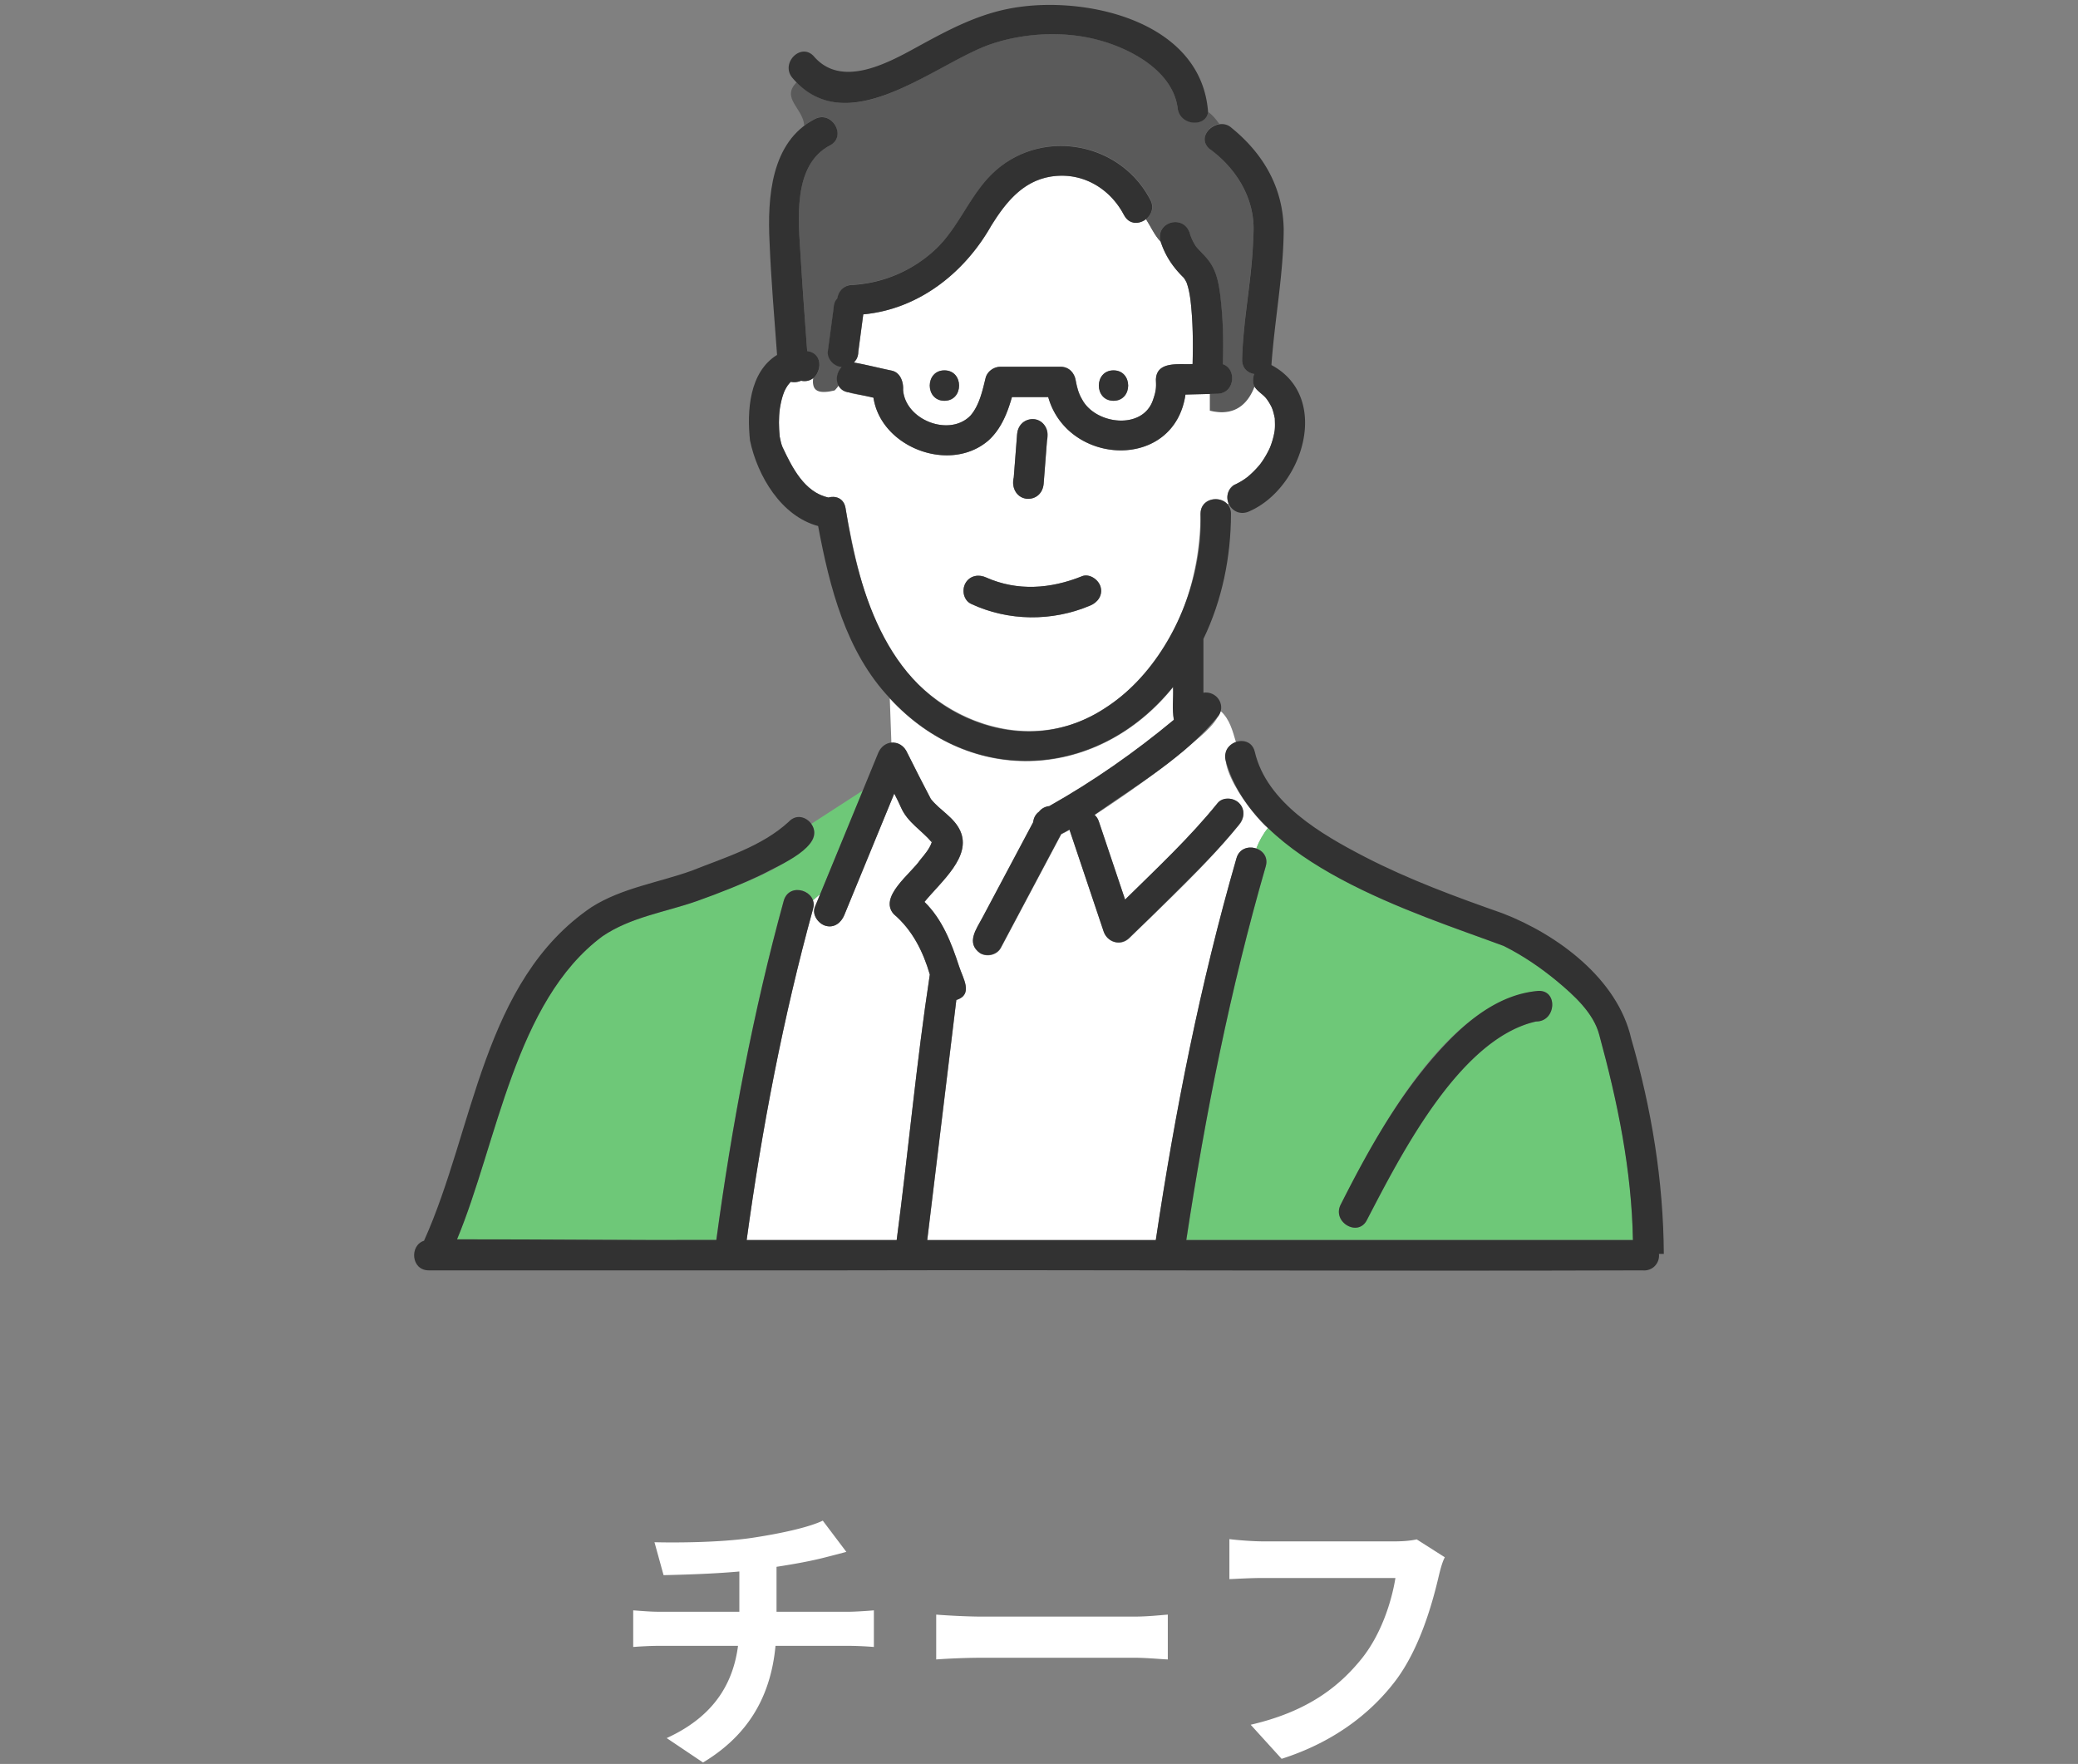
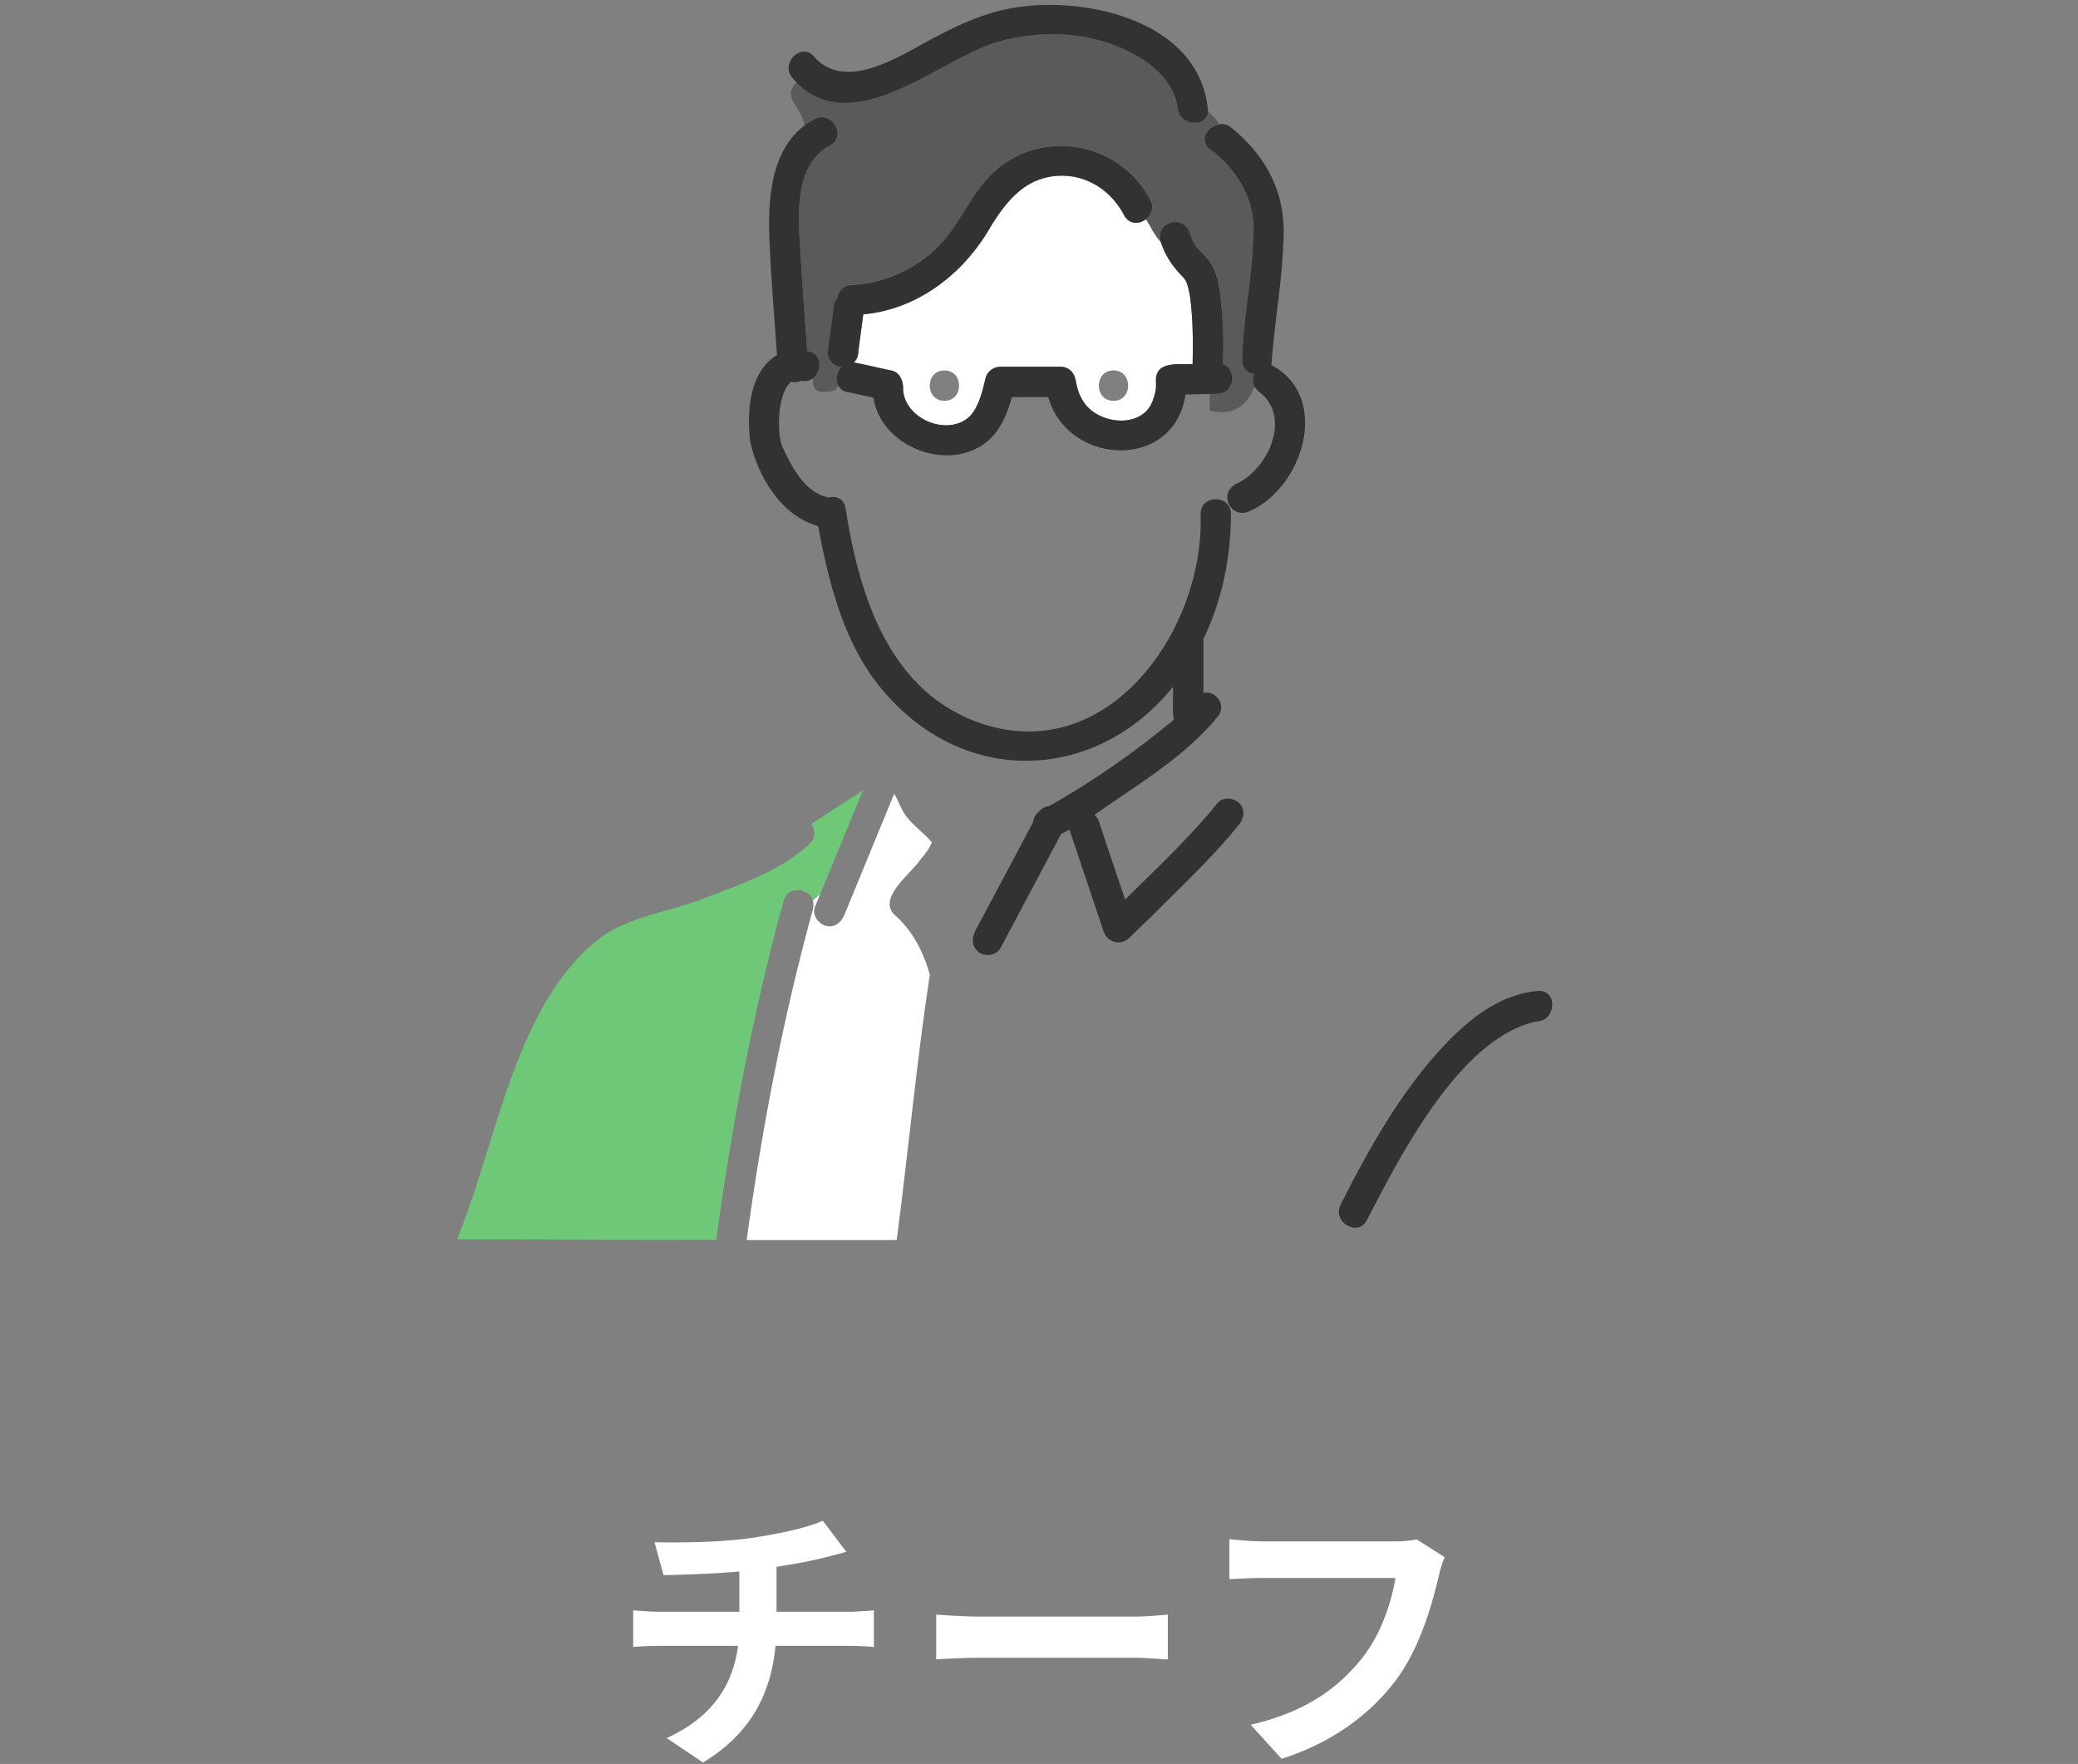
<svg xmlns="http://www.w3.org/2000/svg" width="205" height="174" viewBox="0 0 205 174" fill="none">
  <rect x="0" y="0" width="205" height="174" fill="#808080" stroke="none" />
  <g clip-path="url(#clip0_352_10015)">
    <path d="M91.93 83.07c-.07-.14.08-.27 0 0z" fill="#6EC878" />
-     <path d="M89.53 74.3c.74 1.48 1.55 3.09 2.31 4.52.89 1.13 2.28 1.79 2.9 3.15 1.14 2.53-1.87 4.97-3.53 7 1.76 1.73 2.65 4.04 3.41 6.35.38 1.2 1.44 2.78-.27 3.33-.96 7.89-1.92 15.79-2.87 23.68h22.549c1.91-12.71 4.39-25.31 7.96-37.67.28-.97 1.21-1.21 1.95-.96.29-.73.66-1.41 1.15-2.01-1.47-1.18-6.28-7.38-3.16-8.48-.32-1.09-.62-2.28-1.5-3.06-.66 1.61-2.28 2.66-3.53 3.8-2.85 2.33-5.83 4.43-8.91 6.45.18.16.33.37.42.65.86 2.57 1.73 5.14 2.59 7.71 3.13-3.08 6.37-6.1 9.13-9.52 1.41-1.34 3.44.58 2.12 2.12-3.29 4.02-7.15 7.57-10.85 11.2-.85.81-2.15.41-2.51-.66-1.12-3.35-2.25-6.69-3.37-10.04-.27.15-.54.3-.82.44-1.98 3.73-3.97 7.47-5.95 11.2-.38.72-1.37.94-2.05.54-1.41-1.01-.37-2.37.24-3.51 1.67-3.13 3.33-6.27 5-9.4.04-.41.24-.79.57-1.03.24-.33.62-.52 1.02-.56 4.36-2.46 8.42-5.3 12.29-8.51-.19-1.06-.03-2.17-.08-3.25-7.35 9.13-19.85 9.93-27.96 1.12l.16 4.39c.63-.07 1.28.27 1.6 1.04l-.01-.03z" fill="#fff" />
-     <path d="M124.879 85.44c-3.5 12.1-5.95 24.43-7.84 36.87h44.06c-.12-6.89-1.51-13.6-3.32-20.24-.56-2.16-2.5-3.9-4.15-5.28-1.63-1.34-3.39-2.55-5.28-3.49-8.15-2.93-16.69-5.74-23.26-11.63-.49.6-.86 1.29-1.15 2.01.67.23 1.2.87.94 1.75v.01zm7.38 33.38c3.86-7.39 10.3-19.96 19.44-21.07 2.03-.16 1.84 3.03-.16 3.01-7.54 1.68-13.34 13.15-16.69 19.58-.87 1.73-3.46.21-2.59-1.51v-.01z" fill="#6EC878" />
    <path d="M110.9 21.23c-1.29-2.49-3.81-4.09-6.65-3.88-3.12.24-4.92 2.45-6.46 4.92-2.64 4.66-7.18 8.24-12.62 8.74-.16 1.23-.33 2.46-.49 3.69 0 .27-.07.52-.2.76-.08.1-.16.2-.23.3 1.25.22 2.49.54 3.73.8.86.19 1.17 1.12 1.12 1.91.22 2.98 4.61 4.67 6.67 2.5.87-1.02 1.16-2.43 1.47-3.69.16-.64.8-1.1 1.45-1.1h5.96c.81 0 1.36.61 1.48 1.36.13.68.28 1.27.63 1.86 1.31 2.48 5.97 3.05 6.99.06.3-.83.34-1.18.29-2 .04-1.9 2.32-1.47 3.62-1.55.05-2.11.03-4.24-.21-6.33-.08-.58-.18-1.15-.38-1.7-.05-.1-.1-.2-.16-.3-.03-.05-.07-.1-.1-.15l-.01-.02c-1.07-1.04-1.83-2.15-2.29-3.57-.62-.66-.99-1.53-1.44-2.22-.66.5-1.65.53-2.14-.41l-.03.02zM93.17 39.54c-1.93 0-1.93-3 0-3s1.93 3 0 3zm16.68 0c-1.93 0-1.93-3 0-3s1.93 3 0 3z" fill="#fff" />
    <path d="M81.88 14.34c-3.77 1.98-3.1 7.5-2.89 11.04.18 3.09.42 6.17.64 9.25 1.37.13 1.6 1.9.59 2.66-.12.98.15 1.71 2.13 1.22.16-.16.28-.32.39-.48-.31-.57-.17-1.36.31-1.85-.74-.05-1.41-.74-1.37-1.49.19-1.44.39-2.89.58-4.33 0-.27.07-.52.21-.76.05-.07.11-.14.16-.21.1-.65.58-1.26 1.42-1.3 3.12-.16 6.12-1.44 8.37-3.62 2.27-2.19 3.31-5.31 5.61-7.47 4.74-4.44 12.5-3.04 15.47 2.7.4.78.09 1.51-.45 1.92.45.69.82 1.56 1.44 2.22-.56-1.93 2.25-2.76 2.87-.85.14.49.39 1 .66 1.37.46.54 1 1 1.39 1.6.74 1.12.9 2.55 1.04 3.86.21 2.02.25 4.07.17 6.1 1.39.45 1.22 2.88-.52 2.92-.25 0-.51.01-.76.02v1.65c2.43.61 3.75-.64 4.42-2.38-.19-.37-.18-.85-.03-1.25-.64-.11-1.21-.58-1.19-1.43.09-4.08 1-8.09 1.1-12.16.3-3.46-1.55-6.58-4.28-8.59-1.12-.91-.21-2.31.93-2.47-.32-.45-.66-.88-1.11-1.19-.17 1.53-2.78 1.38-3-.37-.47-3.74-4.78-5.97-8.04-6.79-3.48-.87-7.58-.62-10.92.66-5.36 2.05-13.23 9.03-18.63 3.58-1.58 1.58.66 2.57.75 4.28.32-.24.65-.46 1.02-.66 1.71-.9 3.22 1.69 1.51 2.59l.01.01z" fill="#5A5A5A" />
-     <path d="M121.83 47.8c.45-.21.85-.45 1.25-.76.45-.38.87-.8 1.24-1.25.33-.44.62-.92.86-1.41 0 0 .08-.17.11-.23.22-.53.37-1.08.46-1.64.05-.41.03-.84.02-1.25-.08-.37-.15-.71-.3-1.07a5 5 0 00-.46-.78c-.34-.5-.94-.77-1.24-1.28-.66 1.74-1.98 2.99-4.42 2.38v-1.65l-2.4.06c-1.11 7.56-11.62 7.04-13.54.25h-3.58c-.45 1.59-1.08 3.16-2.32 4.28-3.78 3.27-10.59.71-11.34-4.22-1.07-.38-2.75-.2-3.43-1.2-.11.16-.24.32-.39.48-1.98.49-2.24-.23-2.13-1.22-.31.24-.71.36-1.19.26-.31.14-.68.18-1.03.11-.06.07-.19.22-.27.32-.12.18-.23.37-.33.57-.24.56-.36 1.12-.46 1.71-.13.94-.11 1.86-.02 2.8.07.34.13.7.27 1.02.95 2.03 2.16 4.47 4.53 4.99.72-.2 1.52.08 1.69 1.02.82 4.56 1.77 9.26 4.06 13.33 4.1 7.57 14.05 11.48 21.57 6.4 6.4-4.07 9.38-11.79 9.39-19.14 0-1.54 1.89-1.85 2.67-.94.03-.03.06-.06.1-.09-.26-.65-.05-1.56.62-1.87l.01.02zm-21.82-.7l.33-4.26c.06-.84.64-1.46 1.5-1.5.77-.03 1.56.72 1.5 1.5-.13 1.62-.25 3.25-.38 4.87-.27 2.38-3.53 1.7-2.95-.61zm7.52 12.64c-3.74 1.58-8.06 1.54-11.74-.18-1.65-1.03-.31-3.47 1.51-2.59 3.08 1.36 6.33 1.12 9.42-.12.76-.3 1.65.33 1.85 1.05.23.84-.3 1.54-1.05 1.85l.01-.01z" fill="#fff" />
    <path d="M79.93 83.18c-3.06 2.9-7.33 4.19-11.18 5.7-3.15 1.11-6.52 1.57-9.33 3.48-8.64 6.43-10.36 20.35-14.34 29.89 8.53 0 17.05.1 25.58.06 1.52-11.25 3.64-22.53 6.65-33.46.43-1.55 2.51-1.25 2.89-.03.24-.2.48-.41.72-.62 1.4-3.41 2.8-6.82 4.21-10.23l-5.1 3.3c.39.53.47 1.29-.1 1.91z" fill="#6EC878" />
    <path d="M80.21 89.65c-2.94 10.66-5.05 21.69-6.55 32.67h14.8c1.15-8.71 1.95-17.52 3.27-26.19-.66-2.28-1.72-4.39-3.55-5.95-1.54-1.7 1.69-4 2.6-5.36.43-.52.93-1.1 1.14-1.74-.99-1.18-2.38-1.96-3.02-3.4-.21-.48-.44-.94-.68-1.4-1.64 4-3.29 7.99-4.93 11.99-.31.75-.99 1.29-1.85 1.05-.71-.2-1.36-1.09-1.05-1.85.17-.42.35-.84.52-1.26-.24.21-.48.41-.72.62.08.24.09.52 0 .83l.02-.01z" fill="#fff" />
-     <path d="M101.459 49.21c.86-.04 1.44-.66 1.5-1.5l.33-4.26c.25-1.02-.32-2.12-1.45-2.11-.86.04-1.43.66-1.5 1.5l-.33 4.26c-.25 1.02.32 2.12 1.45 2.11zm5.261 7.64c-3.1 1.24-6.34 1.48-9.42.12-.74-.33-1.61-.22-2.05.54-.37.64-.21 1.72.54 2.05 3.68 1.73 8 1.76 11.74.18.75-.3 1.28-1 1.05-1.85-.2-.71-1.09-1.35-1.85-1.05l-.01.01zM93.17 36.53c-1.93 0-1.93 3 0 3s1.93-3 0-3zm16.68 0c-1.93 0-1.93 3 0 3s1.93-3 0-3z" fill="#323232" />
    <path d="M115.72 67.75c.05 1.08-.11 2.19.08 3.25-3.87 3.21-7.93 6.05-12.29 8.51-.4.04-.78.24-1.02.56-.33.23-.53.62-.57 1.03-1.67 3.13-3.33 6.27-5 9.4-.61 1.15-1.65 2.51-.24 3.51.68.4 1.67.18 2.05-.54 1.98-3.73 3.97-7.47 5.95-11.2.28-.14.55-.29.82-.44 1.12 3.35 2.25 6.69 3.37 10.04.36 1.07 1.66 1.47 2.51.66 1.48-1.41 2.94-2.84 4.39-4.29 2.23-2.22 4.5-4.45 6.47-6.91.5-.63.62-1.5 0-2.12-.52-.52-1.61-.64-2.12 0-2.76 3.42-6 6.44-9.13 9.52-.86-2.57-1.73-5.14-2.59-7.71-.09-.28-.24-.48-.42-.65 4.27-3.01 8.98-5.73 12.28-9.83.65-1.07-.26-2.4-1.54-2.21v-5.3c1.85-3.83 2.71-8.09 2.72-12.34 0-.4-.13-.71-.33-.94-.78-.9-2.67-.6-2.67.94.42 11.3-8.93 24.74-21.42 20.75-9.26-3-12.26-12.63-13.61-21.34-.17-.95-.97-1.22-1.69-1.02-2.37-.53-3.57-2.96-4.53-4.99-.14-.33-.19-.69-.27-1.02-.09-.94-.11-1.86.02-2.8.1-.59.22-1.15.46-1.71.1-.2.2-.39.33-.57.08-.1.21-.25.27-.32.35.07.72.03 1.03-.11 1.91.42 2.6-2.69.6-2.93-.22-3.08-.46-6.17-.64-9.25-.21-3.54-.87-9.06 2.89-11.04 1.71-.9.19-3.49-1.51-2.59-4.32 2.25-4.67 7.74-4.45 12.16.15 3.7.47 7.4.74 11.1-2.75 1.7-2.98 5.53-2.67 8.44.73 3.49 3.08 7.47 6.72 8.44 1.13 6.03 2.74 12.4 7.06 16.97 8.1 8.81 20.61 8.01 27.96-1.12l-.01.01z" fill="#323232" />
    <path d="M119.36 14.71c2.74 2.01 4.58 5.12 4.28 8.59-.09 4.07-1 8.08-1.1 12.16-.02.84.54 1.32 1.19 1.43-.15.4-.16.88.03 1.25.31.51.9.78 1.24 1.28a5 5 0 01.46.78c.15.36.22.7.3 1.07.01.41.04.84-.02 1.25-.09.56-.25 1.11-.46 1.64-.03.06-.1.22-.11.23-.24.49-.53.97-.86 1.41-.38.46-.79.88-1.24 1.25-.4.31-.8.54-1.25.76-1.65 1.03-.28 3.49 1.51 2.59 5.24-2.35 8-11.25 2.1-14.39.31-4.45 1.19-8.93 1.21-13.39-.07-4.13-1.99-7.44-5.16-10.02-1.32-1.18-3.68.81-2.12 2.12v-.01zM97.22 4.55c3.35-1.28 7.45-1.54 10.92-.66 3.26.82 7.57 3.05 8.04 6.79.22 1.76 2.83 1.9 3 .37C118.54 2.32 107.77-.3 100.61.68c-3.83.51-6.95 2.21-10.29 4.04-2.88 1.58-7.33 3.95-10.01.86-1.27-1.46-3.38.67-2.12 2.12 5.28 6.18 13.55-1 19.03-3.15z" fill="#323232" />
    <path d="M83.65 38.68c.84.18 1.68.37 2.52.55.75 4.93 7.56 7.49 11.34 4.22 1.24-1.12 1.87-2.69 2.32-4.28h3.58c1.92 6.79 12.43 7.3 13.54-.25 1.05-.03 2.11-.05 3.16-.08 1.73-.04 1.91-2.47.52-2.92.08-2.03.04-4.08-.17-6.1-.14-1.3-.3-2.74-1.04-3.86-.39-.6-.93-1.06-1.39-1.6-.27-.37-.52-.88-.66-1.37-.62-1.91-3.43-1.08-2.87.85.47 1.42 1.22 2.53 2.29 3.57 0 .01 0 0 .01.02.03.05.07.1.1.15.06.1.11.19.16.3.2.55.3 1.12.38 1.7.25 2.09.27 4.22.21 6.33-1.29.08-3.57-.35-3.62 1.55.04.82 0 1.16-.29 2-1.02 2.99-5.67 2.42-6.99-.06-.35-.58-.5-1.17-.63-1.86-.12-.75-.66-1.36-1.48-1.36h-5.96c-.64 0-1.29.46-1.45 1.1-.31 1.26-.61 2.67-1.47 3.69-2.05 2.17-6.45.48-6.67-2.5.05-.78-.26-1.72-1.12-1.91-1.24-.25-2.48-.58-3.73-.8.08-.1.16-.2.23-.3.14-.23.2-.49.2-.76.16-1.23.33-2.46.49-3.69 5.45-.5 9.98-4.08 12.62-8.74 1.53-2.47 3.34-4.68 6.46-4.92 2.85-.22 5.36 1.39 6.65 3.88.93 1.75 3.48.13 2.59-1.51-2.96-5.73-10.73-7.14-15.47-2.7-2.3 2.16-3.35 5.28-5.61 7.47a13.067 13.067 0 01-8.37 3.62c-.84.04-1.32.65-1.42 1.3-.05.07-.11.14-.16.21-.14.23-.2.49-.21.76-.19 1.44-.39 2.89-.58 4.33-.04.75.63 1.44 1.37 1.49-.77.79-.62 2.25.59 2.49l.03-.01zm51.2 81.66c3.34-6.41 9.15-17.9 16.69-19.58 2 .02 2.19-3.17.16-3.01-3.6.31-6.62 2.64-9.04 5.18-4.37 4.58-7.57 10.28-10.4 15.9-.87 1.72 1.72 3.24 2.59 1.51z" fill="#323232" />
-     <path d="M164.14 123.7c-.04-7.21-1.21-14.34-3.22-21.26-1.34-5.89-7.27-10.25-12.66-12.34-4.64-1.63-9.27-3.33-13.64-5.59-4.23-2.19-9.66-5.32-10.83-10.35-.31-1.36-1.96-1.33-2.65-.41-.26.34-.33.79-.24 1.21 2.77 10.25 18.46 15.01 27.44 18.35 1.89.94 3.66 2.15 5.28 3.49 1.65 1.38 3.59 3.12 4.15 5.28 1.81 6.63 3.2 13.35 3.32 20.24h-44.06c1.89-12.44 4.34-24.77 7.84-36.87.53-1.86-2.36-2.64-2.89-.8-3.57 12.36-6.06 24.96-7.96 37.67H91.47c.96-7.89 1.92-15.79 2.87-23.68 1.72-.55.65-2.13.27-3.33-.75-2.3-1.64-4.62-3.41-6.35 1.66-2.02 4.67-4.46 3.53-7-.61-1.36-2.01-2.02-2.9-3.15-.75-1.43-1.57-3.03-2.31-4.52-.32-.77-.98-1.11-1.6-1.04-.52.06-1.02.39-1.29 1.04-.5 1.23-1.01 2.45-1.51 3.68-1.58 3.83-3.15 7.66-4.73 11.5-.31.76.34 1.64 1.05 1.85.86.25 1.54-.3 1.85-1.05 1.64-4 3.29-7.99 4.93-11.99.24.46.47.92.68 1.4.64 1.45 2.03 2.23 3.02 3.4-.21.65-.71 1.22-1.14 1.74-.91 1.36-4.14 3.66-2.6 5.36 1.83 1.56 2.88 3.67 3.55 5.95-1.33 8.67-2.12 17.47-3.27 26.19h-14.8c1.5-10.98 3.61-22 6.55-32.67.54-1.73-2.33-2.74-2.89-.8-3.01 10.93-5.13 22.22-6.65 33.46-8.53.04-17.05-.07-25.58-.06 3.97-9.53 5.7-23.47 14.34-29.89 2.81-1.91 6.17-2.37 9.33-3.48 2.21-.78 4.4-1.65 6.51-2.67 1.52-.84 6.27-2.74 4.77-4.94-.49-.69-1.49-1.01-2.23-.21-2.64 2.43-6.29 3.52-9.58 4.83-3.3 1.18-6.86 1.69-9.86 3.58-10.77 7.3-11.57 21.91-16.54 32.92-1.44.45-1.29 2.92.47 2.92h40.54c26.39-.06 52.79.09 79.17 0 1.04.11 1.75-.74 1.65-1.62h.48v.01zM91.93 83.07c-.07-.14.08-.27 0 0z" fill="#323232" />
  </g>
  <path d="M142.535 153.612c-.28.532-.476 1.344-.616 1.932-.644 2.744-1.876 7.084-4.228 10.22-2.52 3.332-6.244 6.132-11.256 7.728l-3.052-3.36c5.572-1.288 8.708-3.724 10.976-6.552 1.876-2.352 2.912-5.516 3.304-7.924h-13.048c-1.288 0-2.604.084-3.332.112v-3.948c.84.112 2.408.224 3.332.224h12.964c.532 0 1.428-.028 2.184-.196l2.772 1.764zm-50.175 5.656c1.035.084 3.051.196 4.507.196h15.036c1.316 0 2.548-.14 3.304-.196v4.424c-.672-.028-2.1-.168-3.276-.168H96.867c-1.568 0-3.444.084-4.508.168v-4.424zm-27.793-7.14c2.156.056 6.468.028 9.548-.42 2.828-.42 5.656-1.036 7.056-1.708l2.324 3.08c-.952.252-1.708.448-2.156.56-1.736.448-3.976.812-6.132 1.12-3.192.448-7.308.56-9.744.616l-.896-3.248zm1.204 19.32c4.956-2.268 7.168-5.964 7.168-11.2v-5.796l3.668-.42v6.132c0 5.656-1.848 10.444-7.252 13.692l-3.584-2.408zm-3.304-12.6c.784.056 1.708.14 2.604.14h18.62c.588 0 1.904-.084 2.52-.14v3.612a35.454 35.454 0 00-2.464-.112H65.099c-.868 0-1.904.056-2.632.112v-3.612z" fill="#fff" />
  <defs>
    <clipPath id="clip0_352_10015">
      <path fill="#fff" transform="translate(40)" d="M0 0h125v126H0z" />
    </clipPath>
  </defs>
</svg>